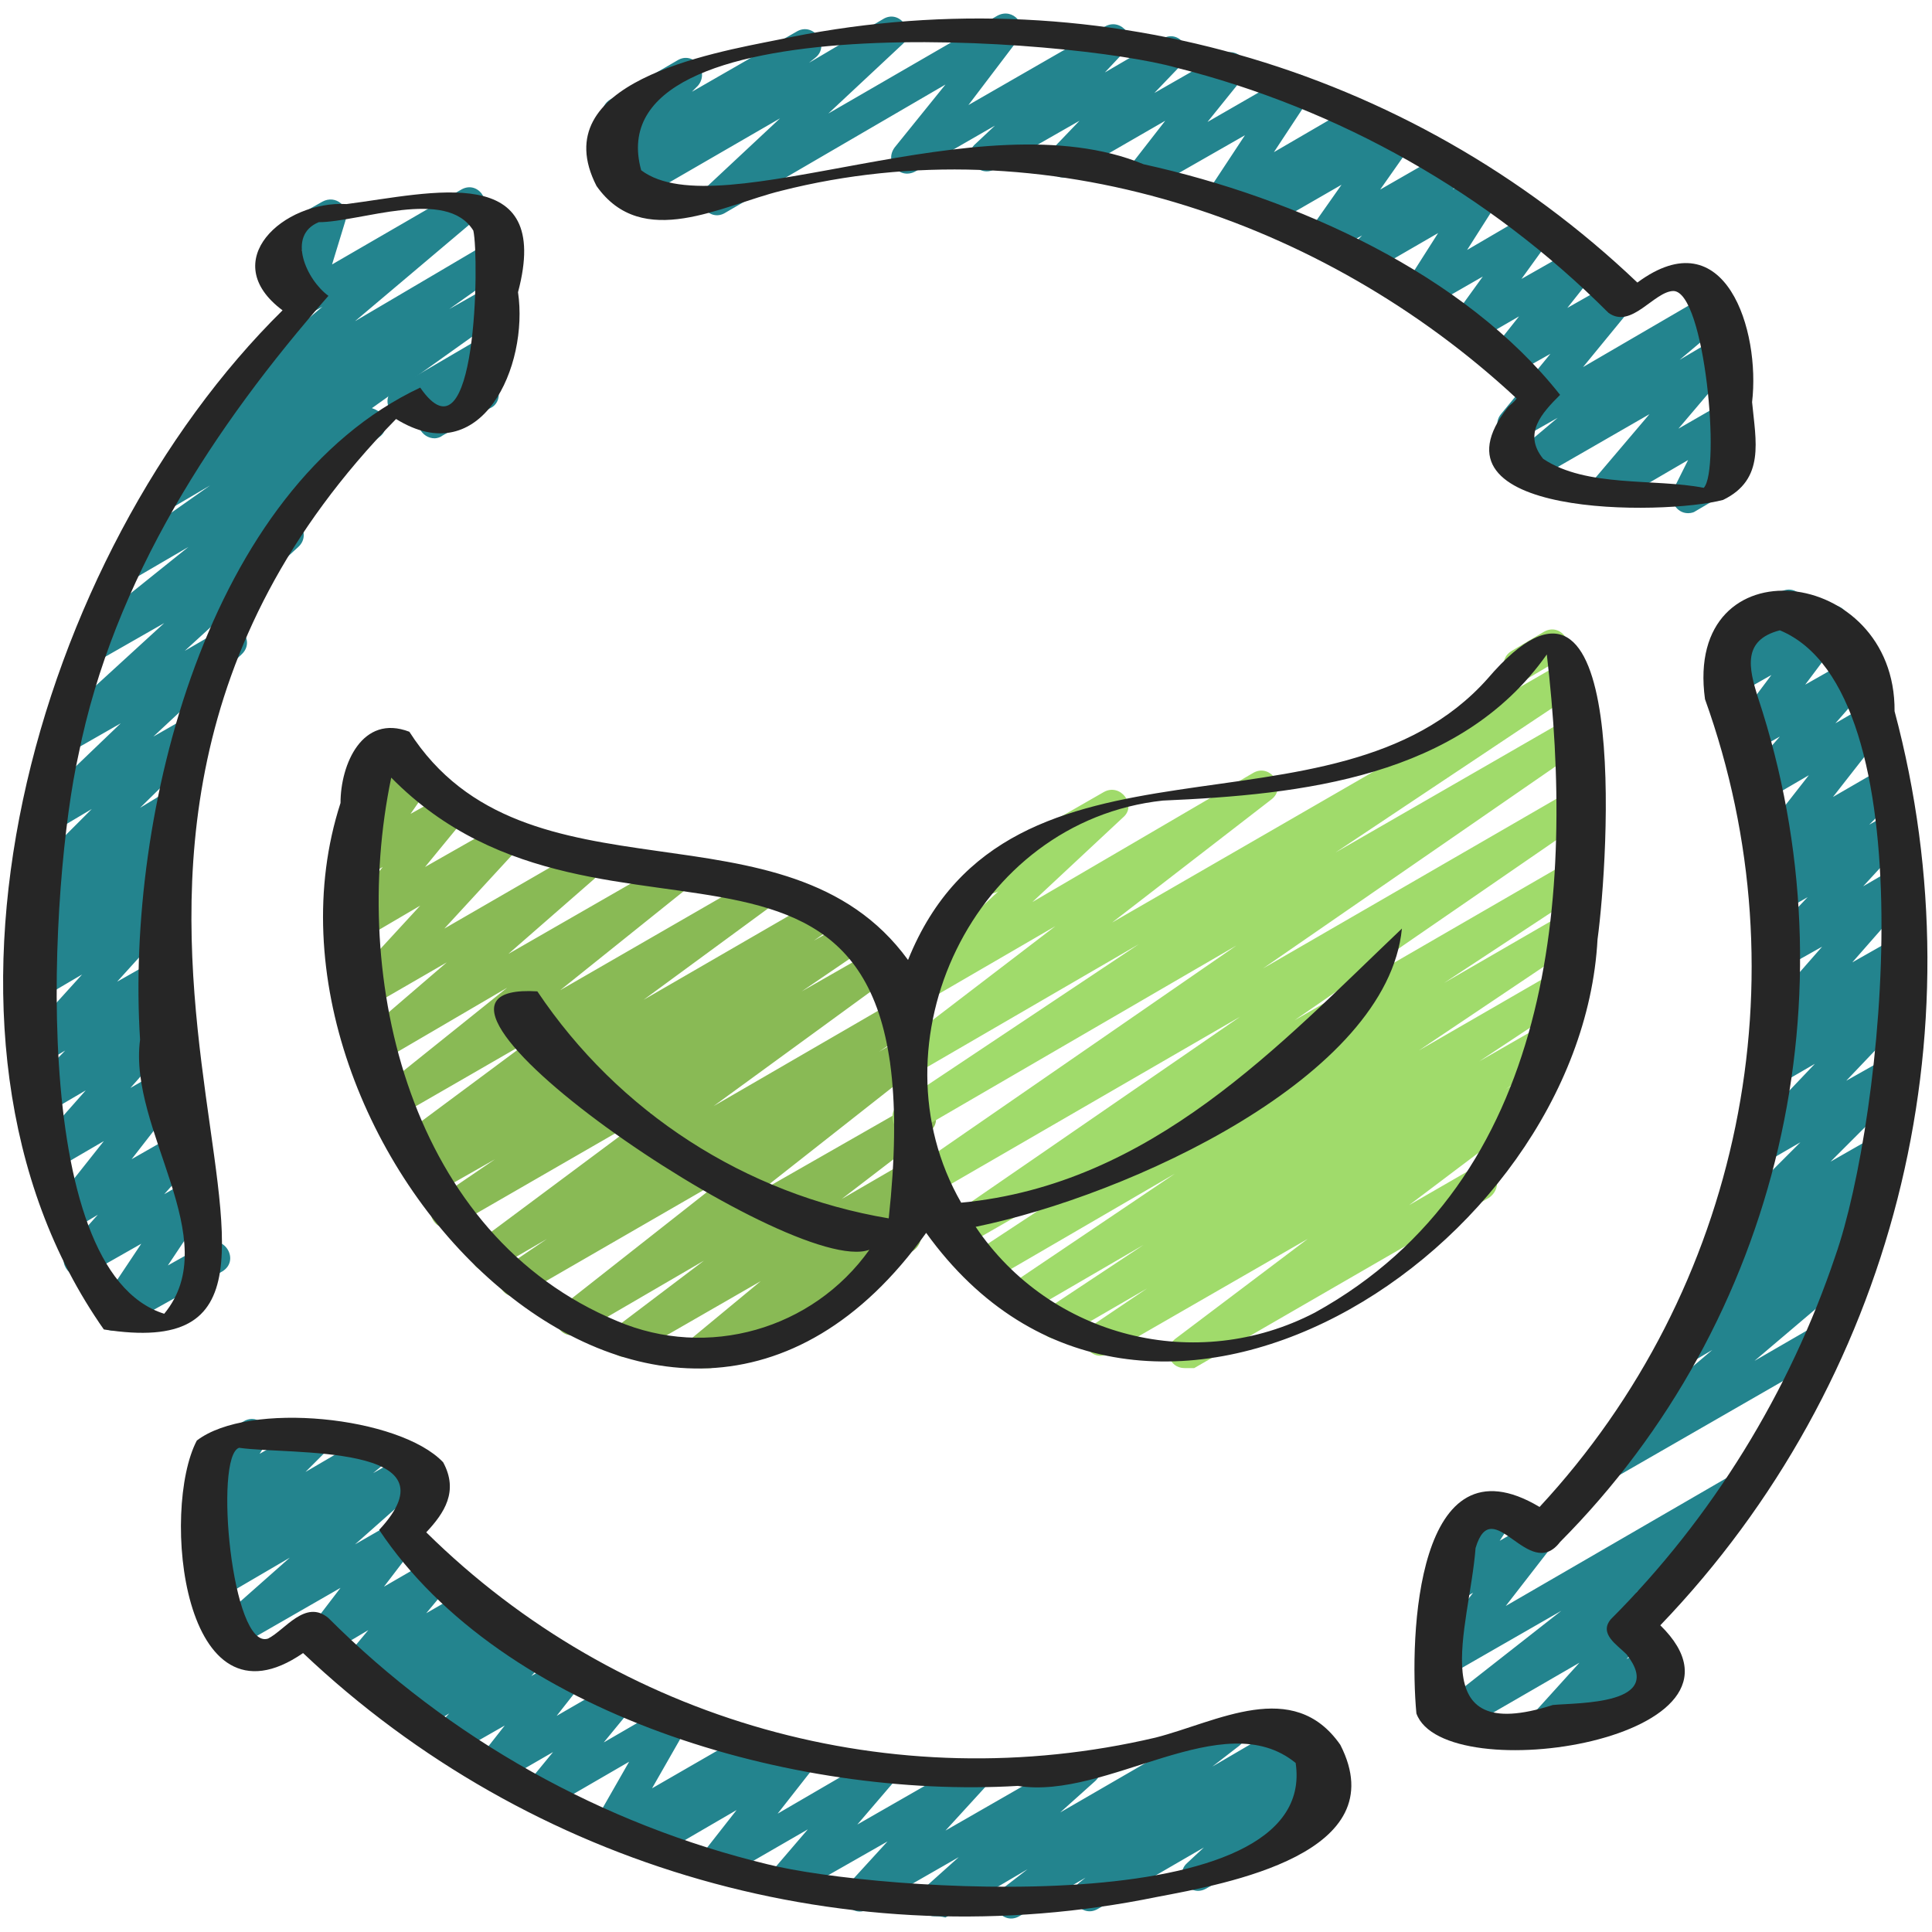
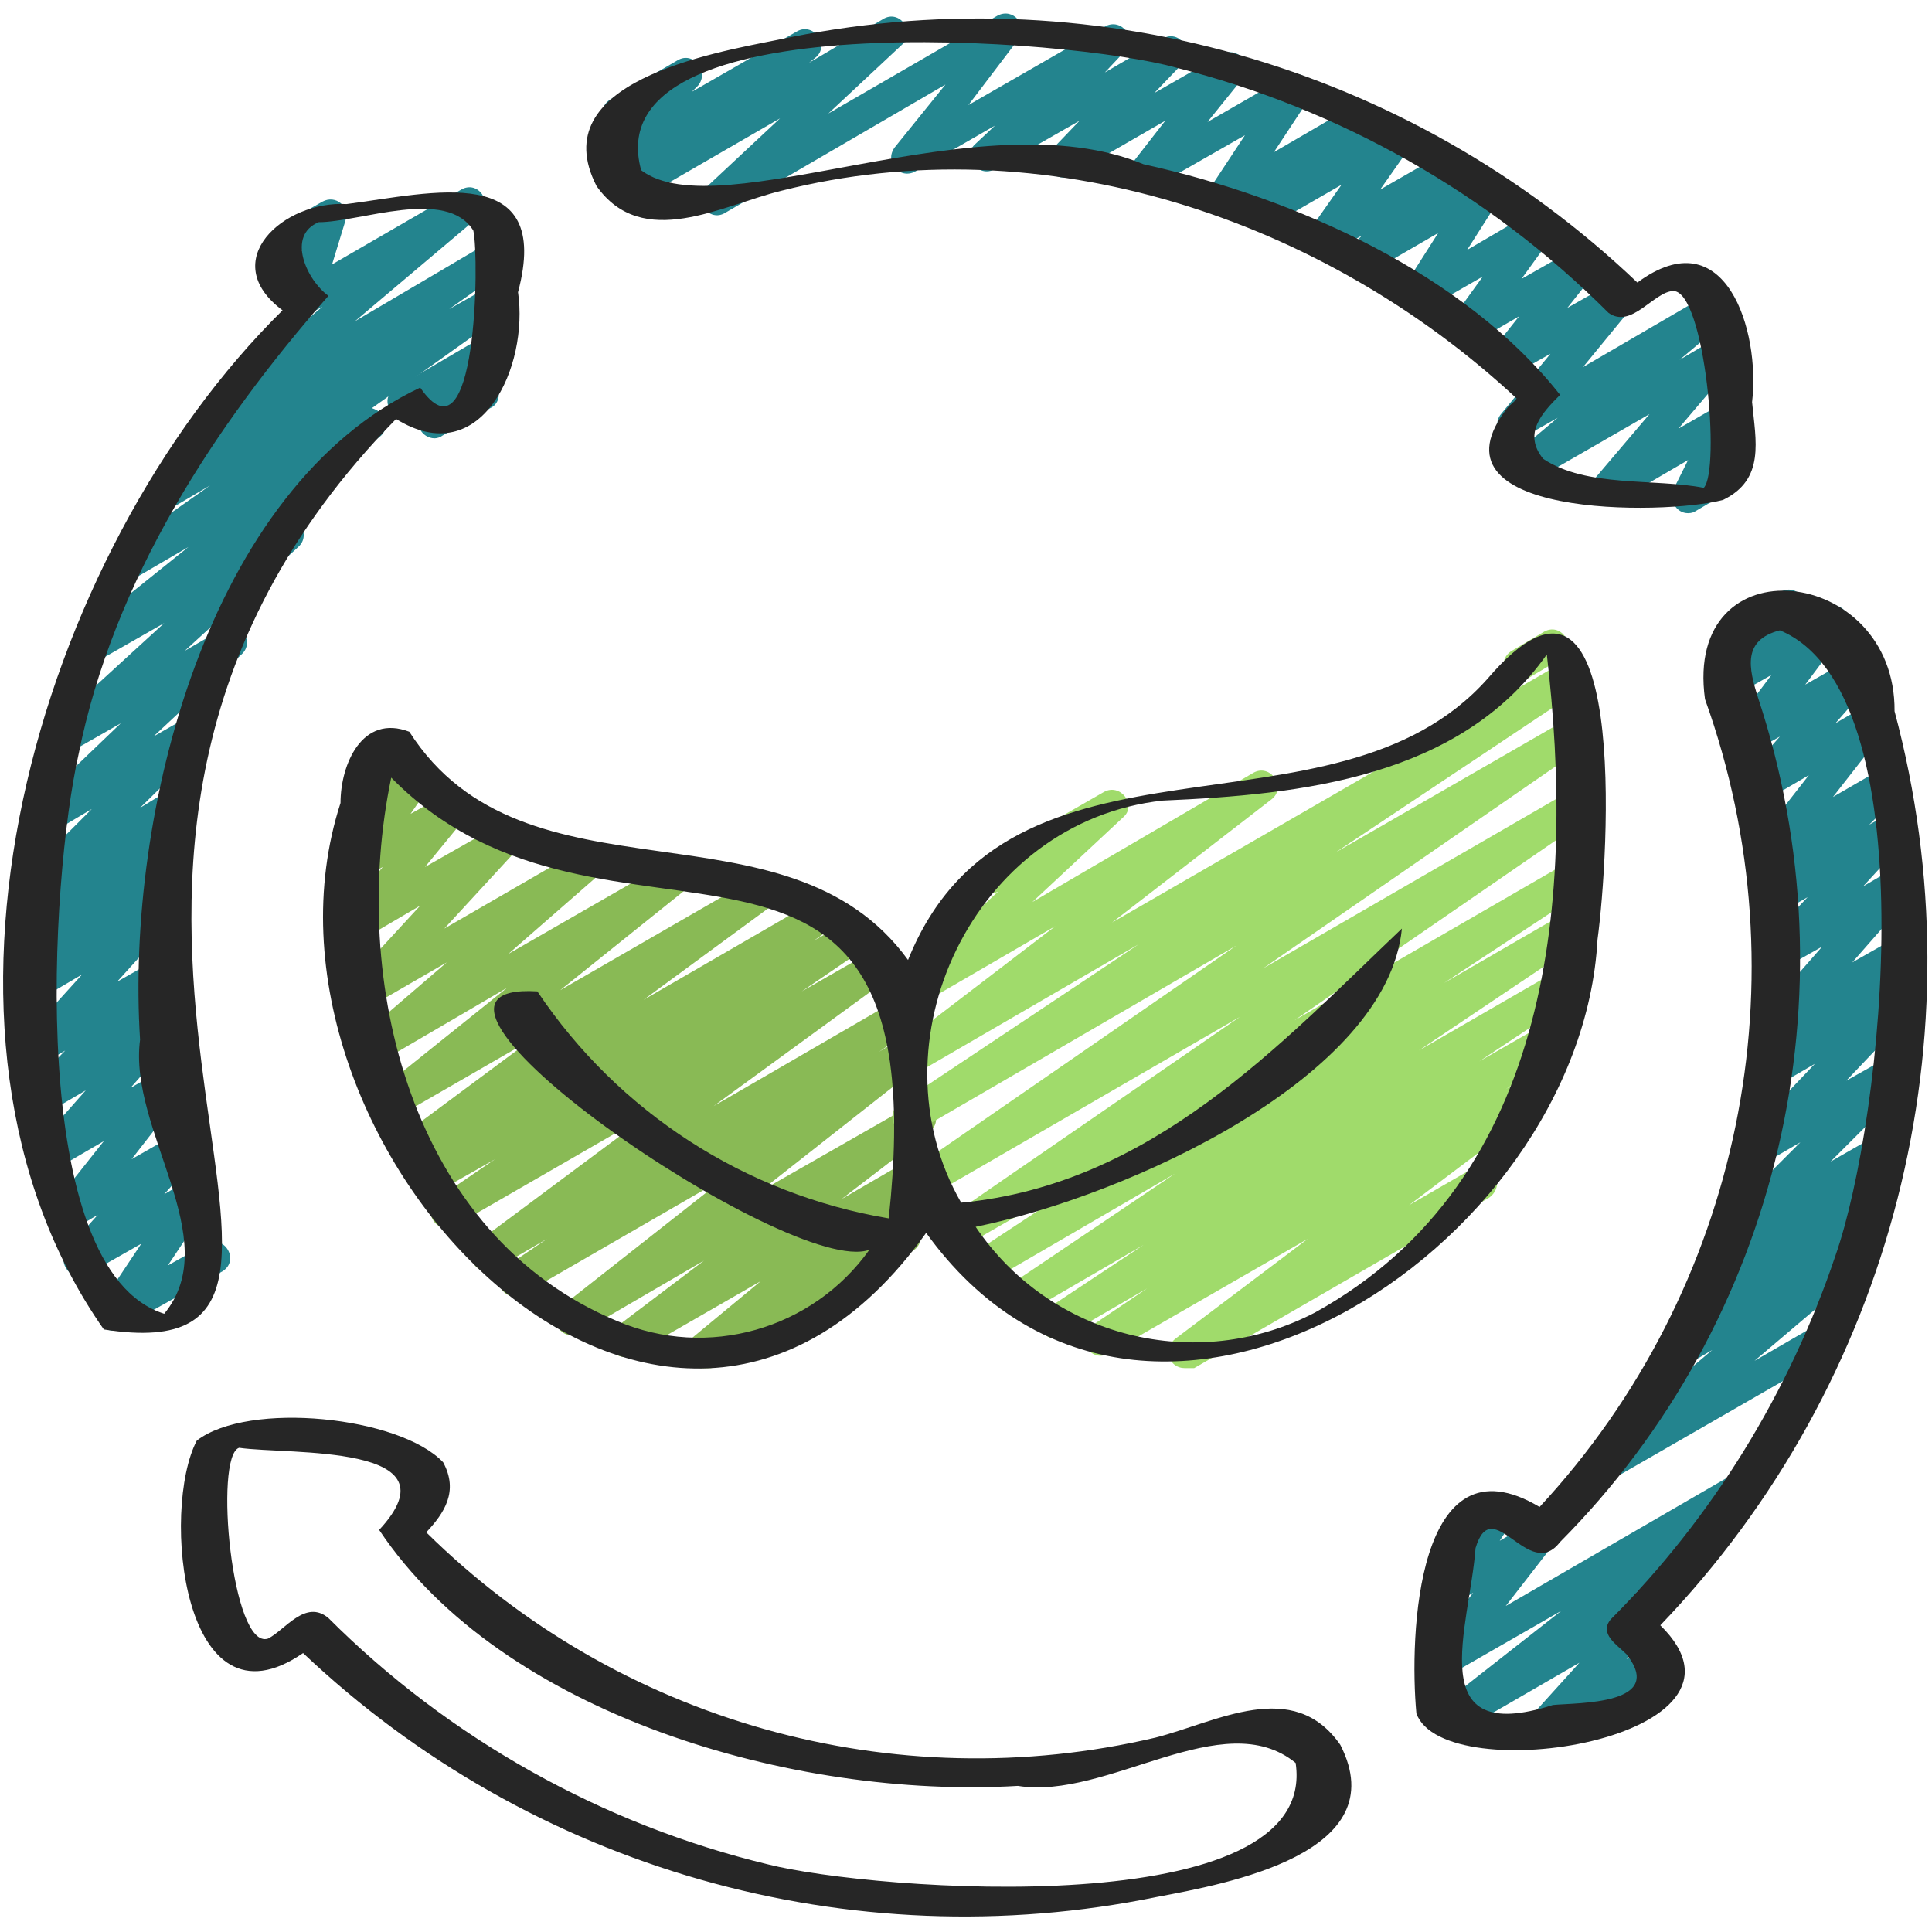
<svg xmlns="http://www.w3.org/2000/svg" xmlns:xlink="http://www.w3.org/1999/xlink" version="1.1" id="Ebene_1" x="0px" y="0px" viewBox="0 0 160 160" style="enable-background:new 0 0 160 160;" xml:space="preserve">
  <style type="text/css">
	.st0{clip-path:url(#SVGID_00000049220203626195368200000006662294463104577408_);fill:#23848E;}
	.st1{fill:#23848E;}
	.st2{clip-path:url(#SVGID_00000053538007721761132580000011071283736911265955_);fill:#23848E;}
	.st3{fill:#89BA55;}
	.st4{fill:#A0DB6B;}
	.st5{clip-path:url(#SVGID_00000168118672235406352840000013332883048841202333_);fill:#A0DB6B;}
	.st6{clip-path:url(#SVGID_00000168118672235406352840000013332883048841202333_);fill:#262626;}
	.st7{fill:#262626;}
</style>
  <g>
    <g>
      <defs>
-         <rect id="SVGID_1_" y="1" width="160" height="157.9" />
-       </defs>
+         </defs>
      <clipPath id="SVGID_00000096059520239573750830000015522879542877860233_">
        <use xlink:href="#SVGID_1_" style="overflow:visible;" />
      </clipPath>
      <path style="clip-path:url(#SVGID_00000096059520239573750830000015522879542877860233_);fill:#23848E;" d="M77.4,158.7    c-1.2,0-1.8-1.5-0.9-2.3l2.9-2.6l-7.5,4.3c-1.3,0.8-2.7-0.9-1.6-2.1l3.2-3.5l-7.9,4.5c-1.3,0.7-2.7-0.9-1.7-2l3-3.5l-7.1,4.1    c-0.5,0.3-1.3,0.2-1.7-0.3c-0.4-0.5-0.4-1.2,0-1.7l2.9-3.7l-6.7,3.9c-1.4,0.8-2.7-1.1-1.6-2.1l0.2-0.2l-1.8,1.1    c-1.2,0.7-2.5-0.6-1.8-1.8l2.8-4.9l-6.9,4c-1.3,0.7-2.6-0.8-1.7-2l2.3-2.8l-4.5,2.6c-1.3,0.7-2.6-0.8-1.7-2l2.2-2.8l-4.2,2.4    c-1.3,0.8-2.7-0.9-1.6-2.1l1.2-1.3l-2.3,1.4c-1.3,0.7-2.7-1-1.6-2.1l0.5-0.5l-1.2,0.7c-1.3,0.8-2.7-1-1.6-2.1l0.7-0.7l-1.5,0.8    c-1.3,0.7-2.6-0.9-1.7-2l2-2.4l-3.2,1.9c-1.3,0.7-2.6-0.8-1.7-2l2.6-3.4l-8.7,5c-1.4,0.7-2.7-1.1-1.6-2.1l6.1-5.4l-5.3,3.1    c-1.4,0.8-2.8-1.1-1.5-2.2l1.2-1c-1.4,0.8-2.7-1-1.6-2.1l1.5-1.5l-0.2,0.1c-0.5,0.3-1.2,0.2-1.6-0.2c-0.4-0.4-0.5-1.1-0.2-1.6    l0.9-1.4c-1.2-0.3-1.4-1.9-0.4-2.5l3.4-2c1.2-0.7,2.5,0.7,1.8,1.9l-0.5,0.8l3.7-2.1c1.3-0.8,2.7,1,1.6,2.1l-1.5,1.5l5.3-3.1    c1.4-0.8,2.8,1.1,1.5,2.2l-1.2,1l3-1.7c1.4-0.8,2.8,1.1,1.6,2.2l-6.1,5.4l3.3-1.9c1.3-0.7,2.6,0.8,1.7,2l-2.6,3.4l3.8-2.2    c1.3-0.7,2.6,0.9,1.7,2l-2,2.4l3.3-1.9c1.3-0.8,2.7,1,1.6,2.1l-0.7,0.7l1.6-0.9c1.4-0.8,2.7,1,1.6,2.1l-0.5,0.5l1.4-0.8    c1.3-0.8,2.7,0.9,1.6,2.1l-1.2,1.3l2.6-1.5c1.3-0.7,2.6,0.8,1.7,2l-2.2,2.8l4.5-2.6c1.3-0.7,2.6,0.8,1.7,2l-2.3,2.8l5-2.9    c0.5-0.3,1.2-0.2,1.6,0.2c0.4,0.4,0.5,1.1,0.2,1.6l-2.8,4.9l7.8-4.5c1.4-0.8,2.8,1.1,1.6,2.1l-0.2,0.2l2.4-1.4    c1.3-0.7,2.6,0.8,1.7,2l-2.9,3.7l7.9-4.6c1.3-0.8,2.7,0.9,1.7,2l-3,3.5l8.9-5.1c1.3-0.8,2.7,0.9,1.6,2.1l-3.2,3.5l10.8-6.2    c1.4-0.7,2.7,1.1,1.6,2.1l-2.9,2.6l13.3-7.7c1.4-0.8,2.8,1.2,1.5,2.2l-2.2,1.7l6.5-3.8c1.4-0.8,2.8,1.2,1.5,2.2l-0.5,0.4l0.9-0.5    c1.4-0.8,2.7,1.1,1.6,2.1l-1.4,1.3l0.3-0.2c0.6-0.4,1.5-0.2,1.9,0.5c0.4,0.7,0.1,1.5-0.5,1.9l-10.8,6.2c-1.4,0.8-2.7-1.1-1.6-2.1    l1.4-1.3l-8.8,5.1c-1.4,0.8-2.8-1.2-1.5-2.2l0.5-0.4l-5.5,3.2c-1.4,0.8-2.8-1.2-1.5-2.2l2.2-1.7l-6.8,4    C77.9,158.7,77.7,158.7,77.4,158.7L77.4,158.7z M77.4,158.7" />
    </g>
    <path class="st1" d="M128,144.1c-1.2,0-1.8-1.4-1-2.2l3.8-4.2l-10.2,5.9c-1.4,0.8-2.8-1.2-1.5-2.2l10.2-8l-9.4,5.4   c-1.3,0.7-2.6-0.8-1.7-2l3.8-4.9l-1.5,0.9c-0.5,0.3-1.2,0.2-1.6-0.2c-0.4-0.5-0.5-1.1-0.1-1.7l1.5-2.3c-1.2-0.2-1.5-1.8-0.4-2.5   l3.6-2.1c1.2-0.7,2.6,0.7,1.8,1.9l-1.1,1.7l2.6-1.5c1.3-0.7,2.6,0.8,1.7,2l-3.8,4.9l19.5-11.3c1.4-0.8,2.8,1.2,1.5,2.2l-10.2,8   l1.3-0.7c1.3-0.8,2.7,0.9,1.7,2l-3.8,4.2l1.9-1.1c1.5-0.9,2.9,1.4,1.3,2.3l-9.1,5.2C128.5,144,128.3,144.1,128,144.1L128,144.1z    M128,144.1" />
    <path class="st1" d="M132.8,122.6c-1.2,0-1.8-1.6-0.9-2.4l9.9-8.4l-2.2,1.3c-1.4,0.8-2.8-1.2-1.5-2.2l3.6-2.9   c-0.5,0.1-1-0.2-1.3-0.6c-0.4-0.6-0.3-1.4,0.3-1.8l2.4-1.9c-1.1-0.1-1.6-1.5-0.8-2.3l6.8-6.8l-3.1,1.8c-1.3,0.7-2.6-1-1.6-2.1   l5.9-6.2l-3.1,1.8c-1.4,0.8-2.8-1.1-1.6-2.2l1.6-1.4c-1.3,0.3-2.2-1.2-1.3-2.2l5-5.7l-3.2,1.8c-1.3,0.8-2.7-0.9-1.6-2.1l3.6-3.8   l-2.1,1.2c-1.3,0.8-2.7-1-1.6-2.1l2.4-2.4l-1.2,0.7c-1.3,0.7-2.6-0.8-1.7-2l4.3-5.5l-3.6,2.1c-1.3,0.8-2.7-0.9-1.7-2l2.9-3.3   l-2.3,1.3c-1.3,0.7-2.6-0.8-1.7-2l3.3-4.4l-3,1.7c-1.3,0.7-2.6-0.9-1.7-2l1.3-1.6c-0.3-0.1-0.6-0.3-0.8-0.6   c-0.4-0.6-0.1-1.5,0.5-1.8l4.5-2.6c1.3-0.7,2.6,0.9,1.7,2l-0.5,0.7l2.4-1.4c1.3-0.7,2.6,0.8,1.7,2l-3.3,4.4l3.7-2.1   c1.3-0.8,2.7,0.9,1.7,2l-2.9,3.3l2.4-1.4c1.3-0.7,2.6,0.8,1.7,2l-4.3,5.5l3.8-2.2c1.3-0.8,2.7,1,1.6,2.1l-2.4,2.4l1.4-0.8   c1.3-0.8,2.7,0.9,1.6,2.1l-3.5,3.8l2.4-1.4c1.3-0.8,2.7,0.9,1.7,2l-5,5.7l3.7-2.1c1.4-0.8,2.8,1.1,1.6,2.2l-1.4,1.3   c1.3-0.5,2.4,1.1,1.5,2.2l-5.9,6.2l3.9-2.2c1.3-0.7,2.7,1,1.6,2.1l-6.8,6.8l4.2-2.4c1.4-0.8,2.8,1.2,1.5,2.2l-1.7,1.4   c0.5,0,0.9,0.2,1.2,0.6c0.4,0.6,0.3,1.4-0.3,1.8l-3.1,2.5l0.3-0.2c1.4-0.8,2.8,1.1,1.5,2.2l-9.9,8.4l5.7-3.3   c1.5-0.9,2.9,1.4,1.3,2.3l-18.6,10.7C133.3,122.5,133,122.6,132.8,122.6L132.8,122.6z M132.8,122.6" />
-     <path class="st1" d="M36,36.3c-1.1,0-1.8-1.3-1.1-2.2l0.3-0.4l-1.1,0.7c-1.5,0.9-2.9-1.4-1.3-2.3l7-4.1c1.3-0.7,2.6,0.8,1.7,2   l-1.1,1.4c0.3,0.1,0.5,0.3,0.7,0.6c0.4,0.6,0.2,1.5-0.5,1.8l-4,2.3C36.5,36.2,36.2,36.3,36,36.3L36,36.3z M36,36.3" />
+     <path class="st1" d="M36,36.3c-1.1,0-1.8-1.3-1.1-2.2l0.3-0.4l-1.1,0.7c-1.5,0.9-2.9-1.4-1.3-2.3l7-4.1c1.3-0.7,2.6,0.8,1.7,2   l-1.1,1.4c0.3,0.1,0.5,0.3,0.7,0.6c0.4,0.6,0.2,1.5-0.5,1.8l-4,2.3C36.5,36.2,36.2,36.3,36,36.3z M36,36.3" />
    <g>
      <defs>
        <rect id="SVGID_00000031201273316283775660000015373076219346292403_" y="1" width="160" height="157.9" />
      </defs>
      <clipPath id="SVGID_00000130613793035799032940000006352015963610823554_">
        <use xlink:href="#SVGID_00000031201273316283775660000015373076219346292403_" style="overflow:visible;" />
      </clipPath>
      <path style="clip-path:url(#SVGID_00000130613793035799032940000006352015963610823554_);fill:#23848E;" d="M9.4,110.2    c-1.1,0-1.7-1.2-1.1-2.1l3.4-5.1l-4.4,2.5c-1.3,0.8-2.7-0.9-1.7-2.1l2.5-2.8l-2,1.2c-0.6,0.3-1.3,0.2-1.7-0.3    c-0.4-0.5-0.4-1.2,0-1.7l4.2-5.3L5,96.6c-1.3,0.8-2.7-0.9-1.7-2l3.8-4.3L4.2,92c-1.3,0.8-2.7-1-1.6-2.1L5.4,87l-1.7,1    c-1.3,0.8-2.7-0.9-1.7-2l4.8-5.3l-3.4,2c-1.4,0.8-2.8-1.1-1.6-2.1l2.4-2.2l-0.8,0.4c-1.4,0.8-2.7-1.1-1.6-2.1l2.8-2.6l-1,0.6    c-1.4,0.8-2.7-1-1.6-2.1L7.6,67l-3.2,1.9c-1.4,0.8-2.7-1-1.6-2.1l7.2-6.9l-4.2,2.4c-1.4,0.8-2.7-1.1-1.6-2.1l9.4-8.6L8,54.8    c-1.4,0.8-2.8-1.2-1.5-2.2l9.1-7.3l-4.8,2.8C9.3,49,8,46.9,9.3,45.9l8.1-5.7l-3.4,2c-1.5,0.8-2.8-1.2-1.4-2.2l5.1-3.6    c-1.4,0.5-2.4-1.3-1.3-2.3l10.3-8.7l-0.9,0.5c-1.1,0.6-2.3-0.4-1.9-1.6l1.1-3.6l-0.7,0.4c-1.5,0.9-2.9-1.4-1.3-2.3l3.7-2.1    c1.1-0.6,2.3,0.4,1.9,1.6l-1.1,3.6l10.7-6.2c1.4-0.8,2.7,1.1,1.5,2.2l-10.3,8.7L40.6,20c1.5-0.8,2.8,1.3,1.4,2.2l-4.8,3.4l3-1.7    c1.5-0.8,2.8,1.3,1.4,2.2l-10.8,7.7c0.3,0.1,0.7,0.3,0.9,0.6c0.4,0.6,0.3,1.4-0.3,1.8l-9.1,7.3l0.8-0.4c1.4-0.8,2.8,1.1,1.6,2.2    l-9.4,8.6l3.1-1.8c1.4-0.8,2.8,1,1.6,2.1L12.7,61l2.8-1.6c1.4-0.8,2.7,1,1.6,2.1l-5.5,5.4l2.3-1.4c1.4-0.8,2.7,1.1,1.6,2.1    l-2.8,2.6l0.5-0.3c1.4-0.8,2.8,1.1,1.6,2.1l-2.4,2.2l0.4-0.2c1.3-0.8,2.7,0.9,1.7,2l-4.8,5.3l3-1.7c1.3-0.7,2.6,1,1.6,2.1    l-2.8,2.9l1.4-0.8c1.3-0.8,2.7,0.9,1.7,2l-3.8,4.3l2.6-1.5c1.3-0.7,2.6,0.8,1.7,2L10.9,96l3.5-2c1.3-0.8,2.7,0.9,1.7,2.1l-2.5,2.8    l1.9-1.1c1.2-0.7,2.6,0.7,1.8,1.9l-3.4,5.1l3.2-1.8c1.5-0.8,2.8,1.4,1.3,2.3L10,110C9.8,110.1,9.6,110.2,9.4,110.2L9.4,110.2z     M9.4,110.2" />
      <path style="clip-path:url(#SVGID_00000130613793035799032940000006352015963610823554_);fill:#23848E;" d="M139.8,42.5    c-1,0-1.6-1.1-1.2-2l1.2-2.4l-6,3.5c-1.3,0.7-2.6-0.9-1.7-2l4.5-5.3l-9.9,5.7c-1.4,0.8-2.8-1.1-1.5-2.2l3.8-3.2l-3,1.7    c-1.3,0.7-2.6-0.9-1.7-2l4.1-5l-3.2,1.8c-1.3,0.7-2.6-0.8-1.7-2l2.3-2.9l-3.8,2.2c-1.2,0.7-2.6-0.8-1.8-1.9l2.6-3.6l-4.7,2.7    c-1.2,0.7-2.5-0.7-1.8-1.9l2.8-4.4l-5.7,3.3c-1.3,0.8-2.7-1-1.6-2.1l1-1l-2.5,1.4c-1.2,0.7-2.6-0.8-1.8-1.9l2.6-3.7l-5.9,3.4    c-1.4,0.8-2.7-1-1.6-2.1l0.2-0.2l-1.9,1.1c-0.5,0.3-1.2,0.2-1.6-0.2c-0.4-0.5-0.5-1.1-0.1-1.7l2.9-4.4l-7.7,4.4    c-1.3,0.7-2.6-0.8-1.7-2l2.8-3.6l-7.8,4.5c-1.3,0.8-2.7-1-1.6-2.1l2.3-2.4l-7,4c-1.4,0.8-2.8-1.1-1.6-2.1l1.6-1.5l-6.6,3.8    c-1.3,0.7-2.6-0.8-1.7-2L78.3,7L60.1,17.6c-1.4,0.9-2.8-1.1-1.6-2.1l6.1-5.7l-12.1,7c-1.4,0.8-2.8-1.2-1.5-2.2l0.5-0.4l-0.2,0.1    c-1.3,0.8-2.7-0.9-1.7-2.1l1.3-1.5c-1.2-0.3-1.4-1.9-0.3-2.5L56.1,5c1.3-0.8,2.7,0.9,1.7,2.1l-0.5,0.5l8.7-5    c1.4-0.8,2.8,1.2,1.5,2.2l-0.5,0.4l6.1-3.6c1.4-0.9,2.8,1.1,1.6,2.1l-6.1,5.7l14-8.1c1.3-0.7,2.6,0.8,1.7,2l-4.1,5.4l11.3-6.5    c1.4-0.8,2.8,1.1,1.6,2.1L91.5,6l4.8-2.8c1.3-0.8,2.7,1,1.6,2.1l-2.3,2.4l5.6-3.2c1.3-0.7,2.6,0.8,1.7,2l-2.9,3.6l6.6-3.8    c1.2-0.7,2.6,0.7,1.8,1.9l-2.9,4.4l6.7-3.9c1.4-0.9,2.8,1.1,1.6,2.1l-0.2,0.2l1.5-0.9c1.2-0.7,2.6,0.8,1.8,1.9l-2.6,3.7l5.4-3.1    c1.3-0.8,2.7,1,1.6,2.1l-1,1l2.2-1.3c1.2-0.7,2.5,0.7,1.8,1.9l-2.8,4.4l5.3-3.1c1.2-0.7,2.6,0.8,1.8,1.9l-2.6,3.6l4.4-2.5    c1.3-0.7,2.6,0.8,1.7,2l-2.3,2.9l3.7-2.1c1.3-0.7,2.6,0.9,1.7,2l-4.1,5l10.3-6c1.4-0.8,2.8,1.1,1.5,2.2l-3.8,3.2l2.7-1.6    c1.3-0.7,2.6,0.9,1.7,2l-4.5,5.3l3.3-1.9c1.2-0.7,2.5,0.6,1.9,1.8l-1.3,2.5c0.5-0.1,1.1,0.2,1.3,0.7c0.4,0.6,0.1,1.5-0.5,1.8    l-3.4,2C140.3,42.4,140.1,42.5,139.8,42.5L139.8,42.5z M139.8,42.5" />
    </g>
    <path class="st3" d="M58,113.3c-1.3,0-1.8-1.6-0.8-2.4l5.8-4.8l-10.6,6.1c-1.4,0.8-2.8-1.2-1.5-2.2l7.4-5.6L48,110.4   c-1.4,0.8-2.8-1.2-1.5-2.2l13.6-10.7l-16.8,9.7c-1.5,0.8-2.8-1.3-1.4-2.3l3.4-2.3l-4.3,2.5c-1.4,0.8-2.8-1.2-1.5-2.2L54,92.1   l-16.3,9.4c-1.5,0.9-2.9-1.3-1.4-2.3L41,96l-5.1,2.9c-1.5,0.8-2.8-1.3-1.4-2.3l1.3-0.9l-1.2,0.7c-1.5,0.8-2.8-1.2-1.5-2.2l10.9-8.1   l-11.1,6.4c-1.4,0.8-2.8-1.2-1.5-2.2l10.6-8.5L31.4,88c-1.4,0.8-2.7-1.1-1.5-2.2l7.1-6.1l-6.4,3.7c-1.3,0.8-2.7-0.9-1.6-2.1   l5.8-6.3l-4.6,2.7c-1.3,0.7-2.7-0.9-1.7-2l3.2-3.9l-1.4,0.8c-1.2,0.7-2.6-0.8-1.8-1.9l1.7-2.5c-0.4,0-0.8-0.1-1.1-0.4   c-0.4-0.4-0.5-1.1-0.3-1.6l1.1-2c-0.2-0.1-0.3-0.3-0.4-0.4c-0.4-0.6-0.1-1.5,0.5-1.8l1.9-1.1c1.2-0.7,2.5,0.6,1.8,1.8l-0.4,0.8   l0.5-0.3c1.2-0.7,2.6,0.8,1.8,1.9l-1.6,2.3l2.7-1.5c1.3-0.7,2.6,0.9,1.7,2l-3.2,3.9l5.8-3.3c1.3-0.8,2.7,0.9,1.6,2.1l-5.8,6.3   l10.9-6.3c1.4-0.8,2.7,1.1,1.5,2.2l-7.1,6.2l13.4-7.7c1.4-0.8,2.8,1.2,1.5,2.2l-10.6,8.5l16.3-9.4c1.5-0.8,2.8,1.2,1.5,2.2l-10.9,8   l14-8.1c1.5-0.8,2.8,1.3,1.4,2.3l-1.3,0.9l2.3-1.3c1.5-0.9,2.9,1.3,1.4,2.3l-4.7,3.2l5.6-3.2c1.5-0.8,2.8,1.2,1.5,2.2L59.1,91.6   l15.7-9.1c1.5-0.9,2.8,1.3,1.4,2.3l-3.4,2.3l2.2-1.3c1.4-0.8,2.8,1.2,1.5,2.2L62.9,98.7l12.6-7.2c1.4-0.8,2.8,1.2,1.5,2.2l-7.3,5.6   l6.2-3.6c1.4-0.8,2.8,1.2,1.5,2.2l-5.8,4.8l2.6-1.5c0.6-0.4,1.5-0.2,1.9,0.5c0.4,0.7,0.1,1.5-0.5,1.9l-16.7,9.7   C58.5,113.3,58.3,113.3,58,113.3L58,113.3z M58,113.3" />
    <path class="st4" d="M125.9,56.4c-1.4,0-1.9-1.8-0.7-2.5l2.7-1.6c1.5-0.8,2.8,1.4,1.3,2.3l-2.7,1.6   C126.4,56.3,126.1,56.4,125.9,56.4L125.9,56.4z M125.9,56.4" />
    <g>
      <defs>
        <rect id="SVGID_00000163065283816858563850000002317344761632796822_" y="1" width="160" height="157.9" />
      </defs>
      <clipPath id="SVGID_00000048487984597273787170000007104616789747536044_">
        <use xlink:href="#SVGID_00000163065283816858563850000002317344761632796822_" style="overflow:visible;" />
      </clipPath>
      <path style="clip-path:url(#SVGID_00000048487984597273787170000007104616789747536044_);fill:#A0DB6B;" d="M98.1,113.3    c-1.3,0-1.8-1.6-0.8-2.4l11-8.3l-16.5,9.5c-1.5,0.8-2.8-1.3-1.4-2.3l4.6-3.1l-6.9,4c-1.5,0.8-2.8-1.3-1.4-2.3l8-5.3l-9.8,5.7    c-1.5,0.9-2.8-1.3-1.4-2.3l13.8-9.3L82,106.1c-1.5,0.8-2.8-1.3-1.4-2.3l12-7.9l-12.9,7.4c-1.5,0.8-2.8-1.3-1.4-2.3l24.4-16.8    L77.3,98.9c-1.5,0.8-2.8-1.3-1.4-2.3l26.5-18.3L75.9,93.7c-1.5,0.8-2.8-1.3-1.4-2.3l19.8-13.2L75.7,89c-1.4,0.8-2.8-1.2-1.5-2.2    l13.2-10.1l-10.5,6.1c-1.4,0.8-2.8-1.1-1.6-2.1l7.5-7l-0.1,0.1c-0.6,0.4-1.5,0.2-1.9-0.5c-0.4-0.7-0.1-1.5,0.5-1.9l10.1-5.8    c1.4-0.8,2.8,1.1,1.6,2.1l-7.5,7L103.8,64c1.4-0.8,2.8,1.2,1.5,2.2L92.1,76.4L129,55.1c1.5-0.8,2.8,1.3,1.4,2.3l-19.8,13.2    l19.1-11c1.5-0.8,2.8,1.3,1.4,2.3l-26.5,18.3l25.6-14.8c1.5-0.8,2.8,1.3,1.4,2.3l-24.4,16.8l23-13.3c1.5-0.9,2.9,1.3,1.4,2.3    l-12,7.9l10.2-5.9c1.5-0.9,2.9,1.3,1.4,2.3L117.5,87l11.6-6.7c1.5-0.8,2.8,1.3,1.4,2.3l-8,5.3l5.4-3.1c1.5-0.8,2.8,1.3,1.4,2.3    l-4.6,3.1l1.5-0.9c1.4-0.8,2.8,1.2,1.5,2.2l-11,8.3l5.2-3c0.6-0.4,1.5-0.2,1.9,0.5c0.4,0.7,0.1,1.5-0.5,1.9l-24.4,14.1    C98.6,113.3,98.4,113.3,98.1,113.3L98.1,113.3z M98.1,113.3" />
      <path style="clip-path:url(#SVGID_00000048487984597273787170000007104616789747536044_);fill:#262626;" d="M36.7,121.1    c-3.6-3.8-16.1-5.1-20.4-1.8c-3,5.7-1.2,24.5,8.8,17.6c18.9,17.9,45.3,25.4,70.7,20.2c5.8-1.1,19.8-3.6,15.2-12.6    c-3.9-5.6-10.2-1.9-15.3-0.6c-21.7,5.1-44.5-1.3-60.4-17C36.8,125.3,38,123.5,36.7,121.1L36.7,121.1z M84.3,147.9    c7.4,1.2,17-6.8,23-1.9c2,13.4-35,10.6-43.7,8.4C49.9,151.1,37.2,144,27.2,134c-1.9-1.6-3.6,1-5,1.7c-3,1-4.5-15.1-2.4-15.8    c4.1,0.6,18.3-0.4,11.6,6.8C41.6,142,65.7,149,84.3,147.9L84.3,147.9z M84.3,147.9" />
      <path style="clip-path:url(#SVGID_00000048487984597273787170000007104616789747536044_);fill:#262626;" d="M156.9,58.9    c0.1-12.1-17.5-14.1-15.7-1c8.3,23.1,3,48.9-13.7,66.9c-10.2-6.1-10.8,10.7-10.2,17.1c2.3,6.4,29.8,2.1,20.2-7.3    C156.8,114.5,164.1,85.8,156.9,58.9L156.9,58.9z M152,104c-3.8,11.3-10.2,21.7-18.6,30.1c-1,1.2,0.5,2.1,1.3,2.9    c3.3,4.2-4,4-6.1,4.2c-10.9,3.5-6.9-6.4-6.4-13c1.4-4.7,4.4,2.9,7-0.5c18.2-18.3,24.5-45.4,16.4-69.9c-0.8-2.5-1.3-4.8,1.8-5.6    C159.7,57.3,156,92.6,152,104L152,104z M152,104" />
      <path style="clip-path:url(#SVGID_00000048487984597273787170000007104616789747536044_);fill:#262626;" d="M8.6,110.1    c26.1,4.1-12.6-37.8,24.2-75.4c7.1,4.4,11-4.4,10.1-10.5c2.9-10.9-7.2-8.2-14.2-7.3c-5.2-0.3-10.8,4.7-5.3,8.8    C3,45.8-8.6,85.6,8.6,110.1L8.6,110.1z M6.5,62.5C9.4,48,17.8,35.2,27.2,24.5c-1.8-1.3-3.5-5-0.8-6.1c3.4,0,10.6-2.9,12.8,0.7    c0.5,2.2,0.3,19.8-4.4,13c-17.6,8.3-24.4,35.2-23.2,54c-1,7.5,7.1,16.5,2,22.7C2.1,105.2,4.2,72.7,6.5,62.5L6.5,62.5z M6.5,62.5" />
      <path style="clip-path:url(#SVGID_00000048487984597273787170000007104616789747536044_);fill:#262626;" d="M142.7,41.4    c3.5-1.7,2.7-4.9,2.4-8.1c0.7-5.9-2.2-15.3-9.5-9.9C116.6,5.3,90-2.2,64.4,3.3c-5.5,1.1-19.4,3.5-15,12.1    c3.8,5.4,10.4,1.6,15.3,0.4c21.7-5.5,44.9,2.3,60.9,17.2c-0.2,0.3-0.5,0.5-0.7,0.7C117.6,42.9,137.8,42.7,142.7,41.4L142.7,41.4z     M127.8,38c-1.7-2.1-0.1-3.8,1.4-5.3c-7.9-10-21.8-16.3-34.5-19.1C81.2,8,59.6,19,53.1,14.1C49.2,0,88.9,3.2,97.4,5.6    C110.9,9,123.3,16,133.2,25.9c1.9,1.4,3.8-1.8,5.4-1.8c2.6,0.1,3.9,14.8,2.5,16.3C137,39.6,131.4,40.4,127.8,38L127.8,38z     M127.8,38" />
    </g>
    <path class="st7" d="M132.3,77.8c0.9-6.6,2.8-35.5-9.1-21.6c-12.8,14.4-39.6,2.4-48,23.3c-10.1-13.9-31.7-3.9-41.3-18.9   c-3.9-1.5-5.7,2.7-5.7,5.9c-9.1,28.1,26.8,66,48.5,35.6C94.7,127.1,130.9,103.6,132.3,77.8L132.3,77.8z M51.1,109.4   c-17.1-7.1-22.2-28.2-18.7-45c17.9,18.2,45.5-3.1,41.2,36.5c-11.9-2-22.4-8.8-29.1-18.8c-14.9-0.9,21,23.8,27.5,21.4   C67.3,110.1,58.6,112.6,51.1,109.4L51.1,109.4z M108.9,108.7c-9.8,5.1-21.9,2.1-28.1-7.1c12.7-2.6,34.1-12.4,35.3-24.7   C106,86.5,95.4,98.1,79.6,99.6c-7.6-13.2,1-31.6,16.7-33.3c11.5-0.5,24.6-1.9,31.8-12.1C130.4,73.9,128.8,97.7,108.9,108.7   L108.9,108.7z M108.9,108.7" />
  </g>
</svg>